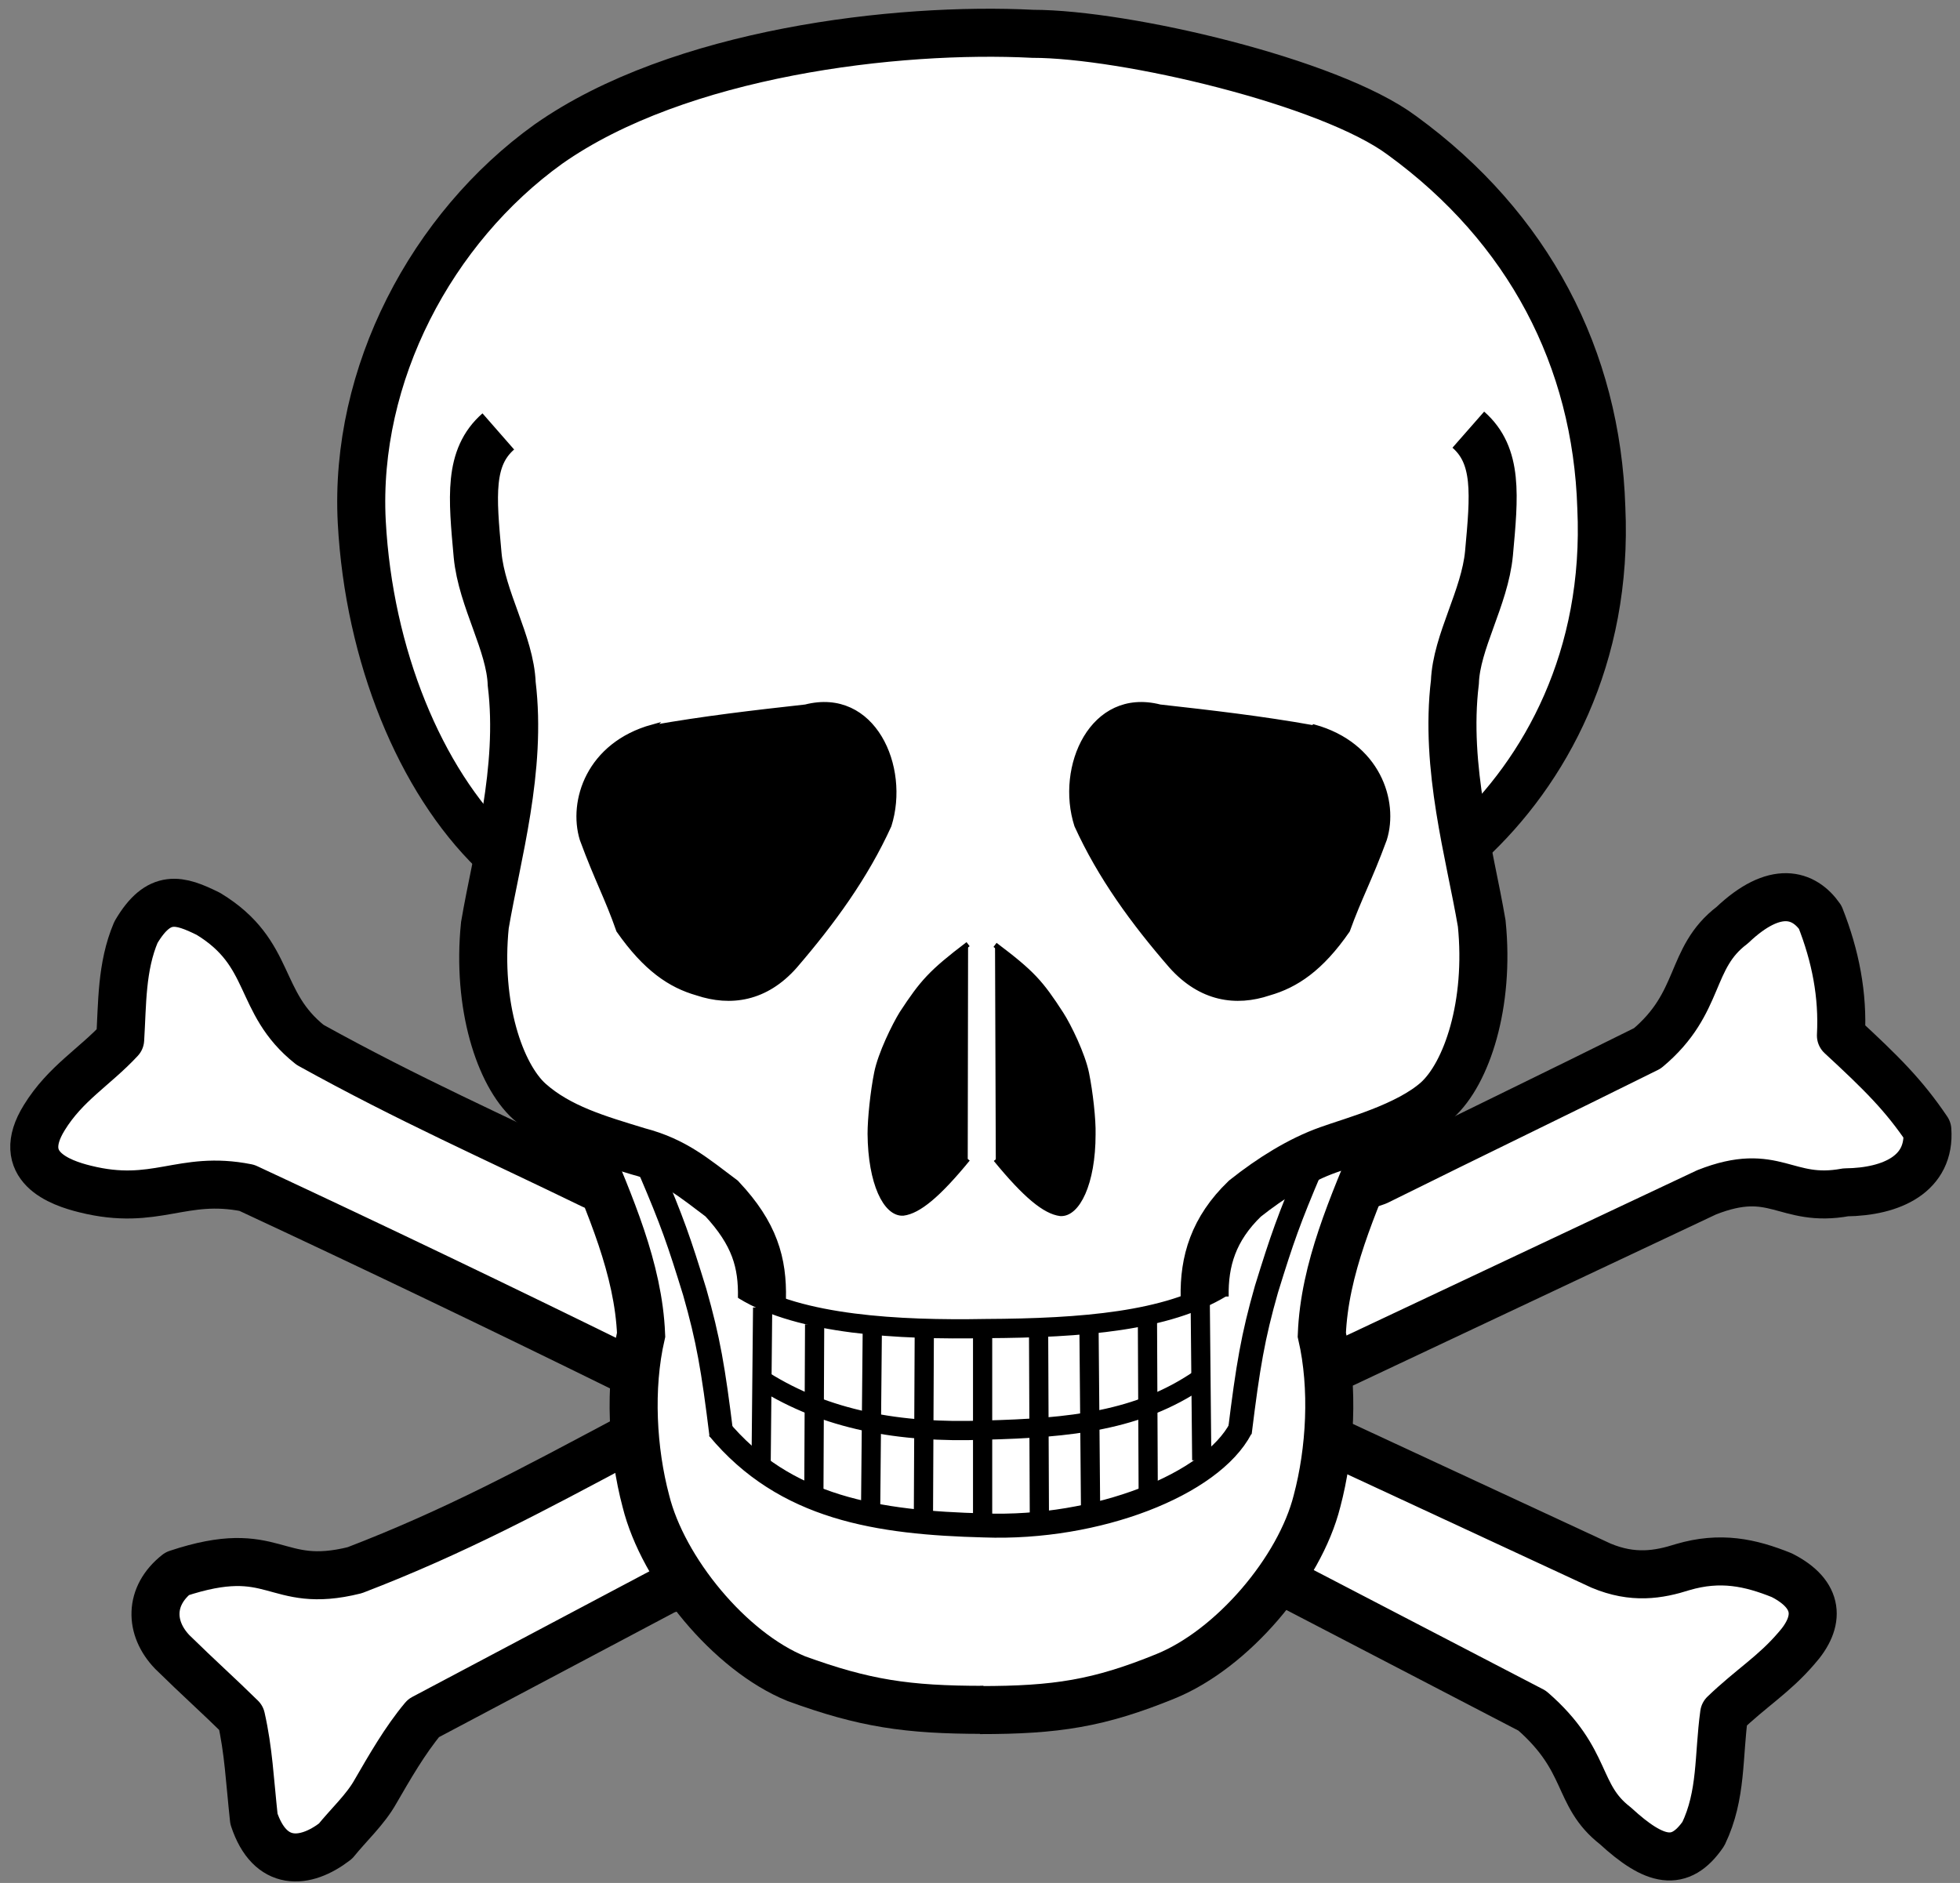
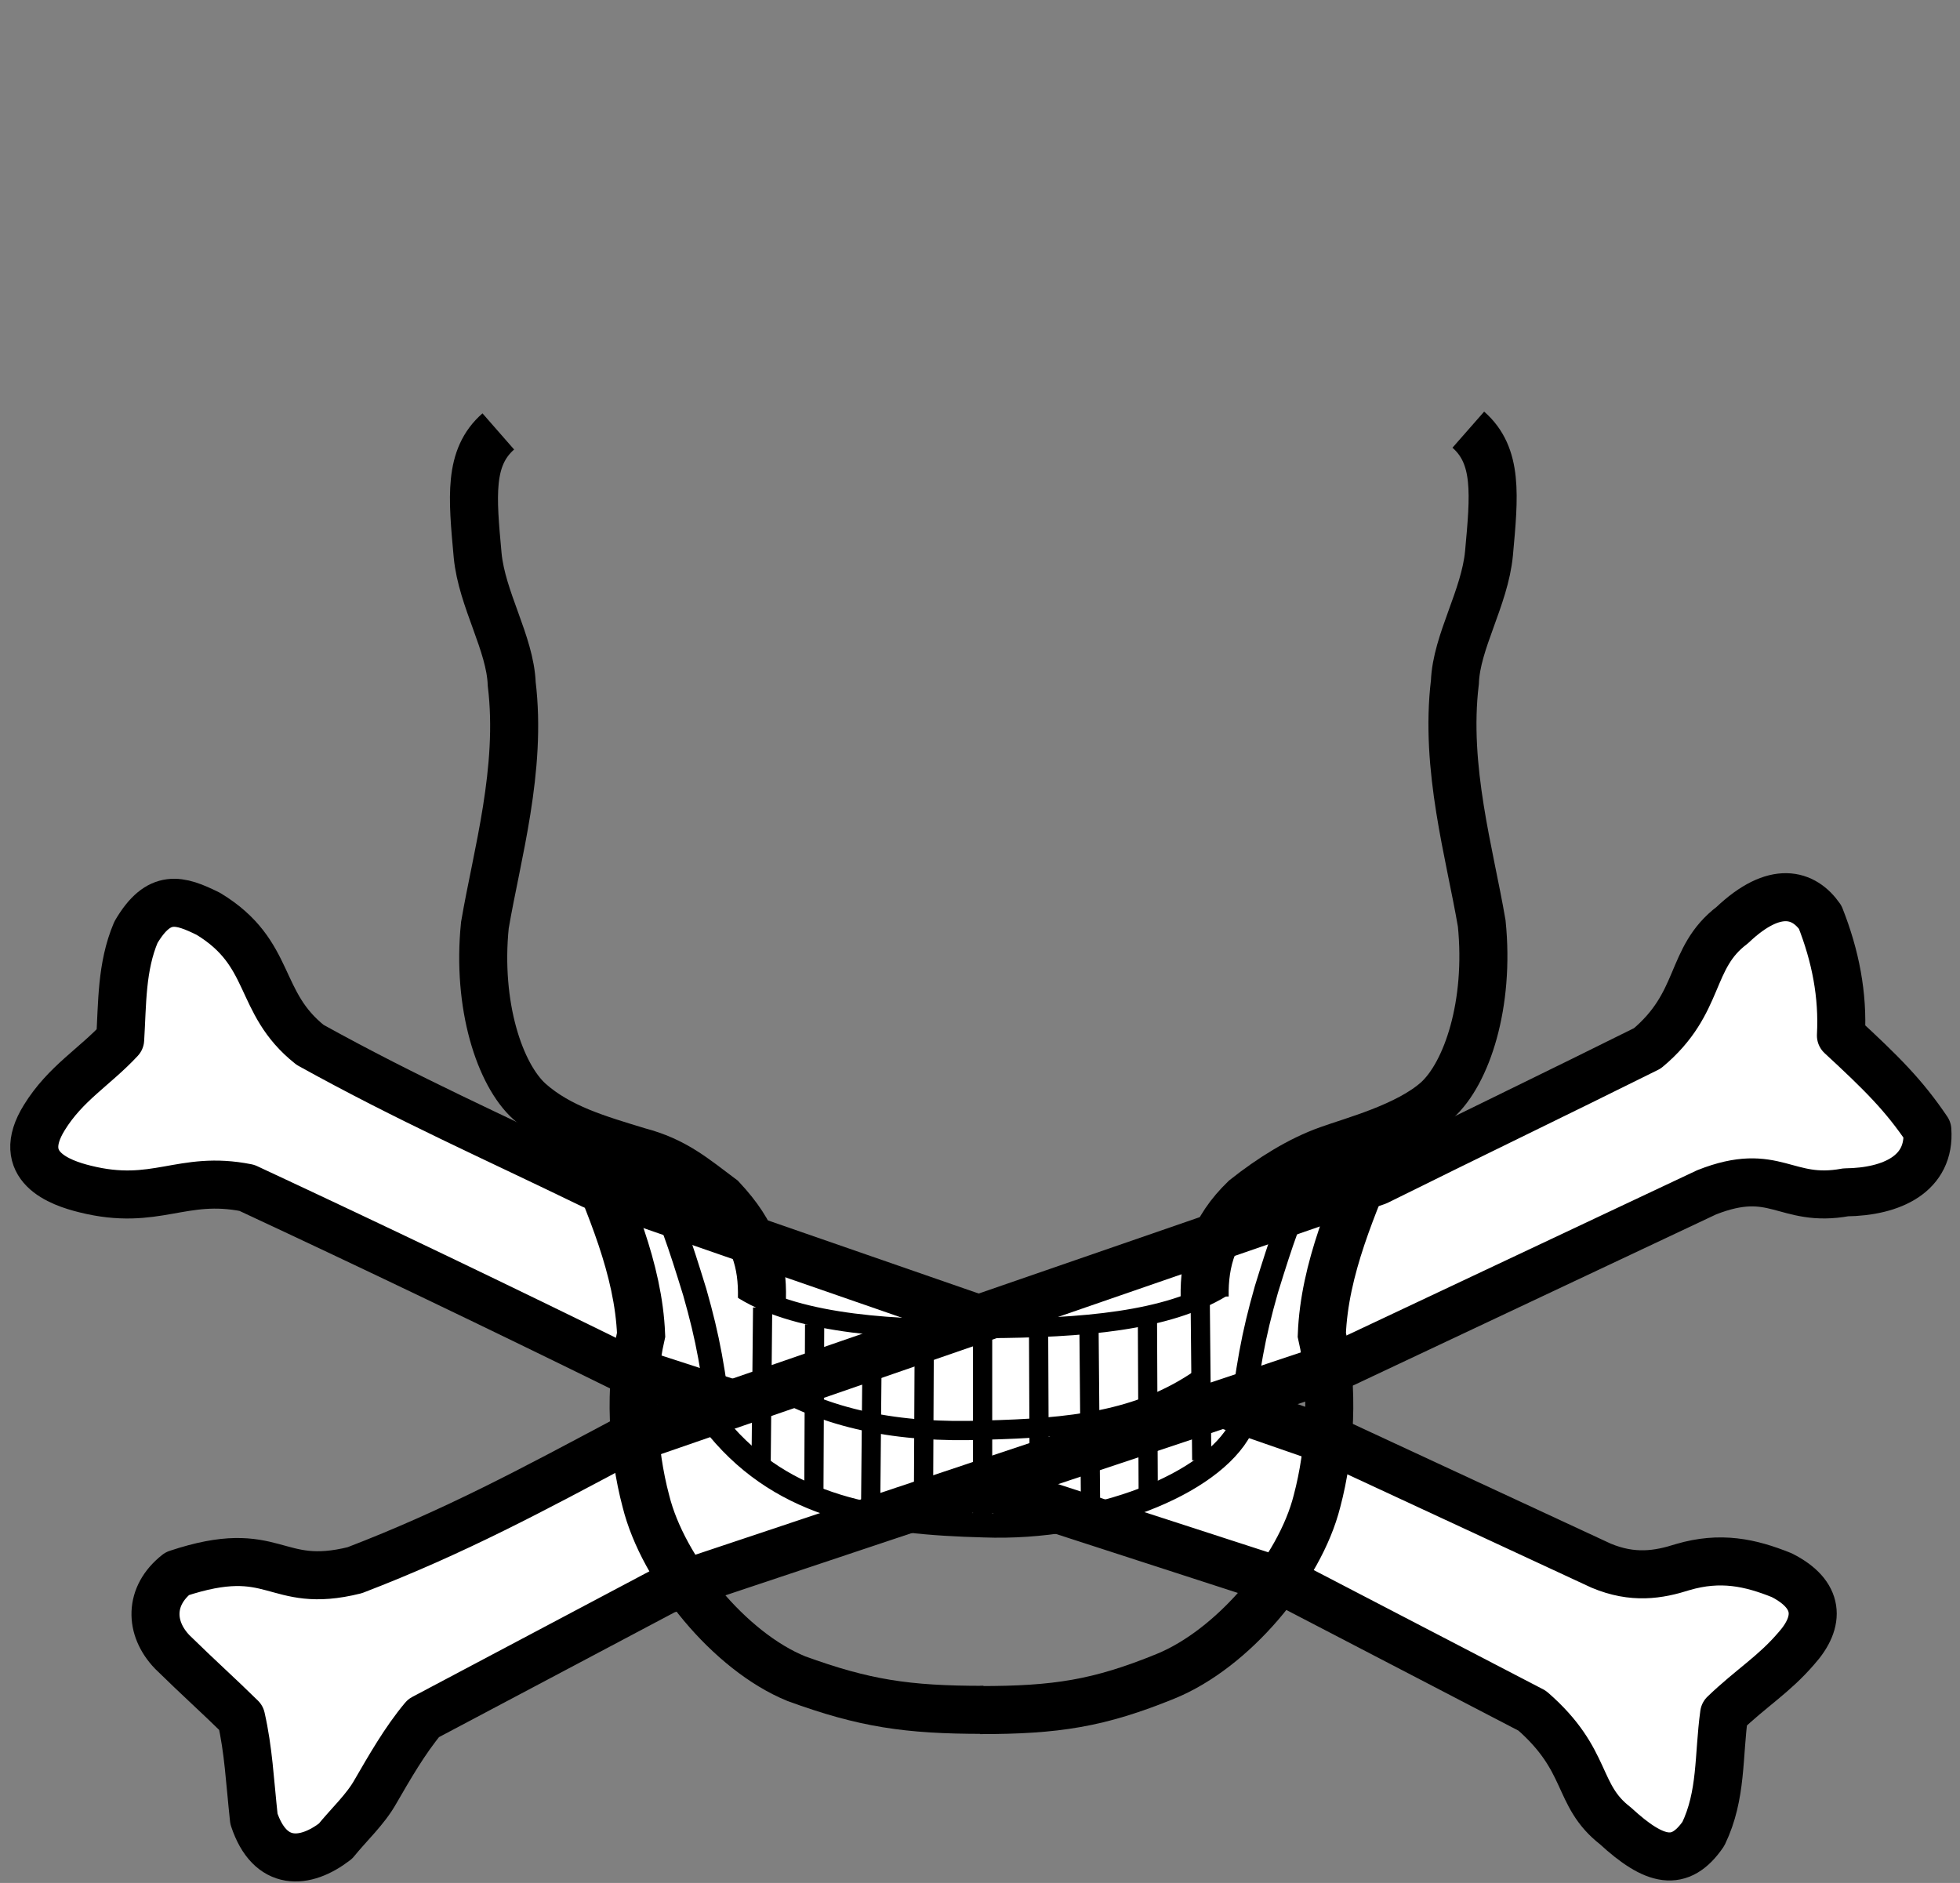
<svg xmlns="http://www.w3.org/2000/svg" width="510" height="490" version="1">
  <rect width="100%" height="100%" fill="#808080" stroke="none" />
  <path fill="#FFF" stroke="#000" stroke-width="12.5" d="M335.4 412.27l63.28 32.9c14.98 13.03 11.24 21.9 21.65 29.96 10.26 9.43 16.8 10.96 22.9 2.08 4.85-10.1 3.88-20.2 5.4-31.2 7.08-6.8 12.9-10.2 18.74-17 6.38-7.1 6.1-14.1-3.75-19.1-8.2-3.3-15.96-5-25.8-2.1-6.26 2-12.92 3.1-21.24-.4l-68.28-31.7-194-67.3c-26.1-12.7-47.78-22.2-73.6-36.5-14.02-11.1-9.5-23.8-26.48-34.1-7.47-3.7-12.87-5.4-18.85 4.8-3.82 9-3.52 18.6-4.1 27.9-6.68 7.2-14.24 11.4-19.73 20.3-7.95 12.8 4.1 17 10.6 18.6 18.44 4.6 25.1-3.7 42.1-.3 33.05 15.4 66.4 31.4 98.3 47.1z" stroke-linejoin="round" />
  <path fill="#FFF" stroke="#000" stroke-width="12.5" d="M349.56 354.82l94.5-44.54c17.9-7.08 20.4 2.9 36.2 0 12.08-.14 22.07-4.86 21.24-16.23-6.1-9.03-11.8-14.7-22.48-24.57.56-10.54-1.4-20.67-5.4-30.8-4.17-5.97-11.67-8.6-22.9 2.08-11.38 8.6-7.78 20.12-22.07 32.05-23.3 11.6-44.54 21.8-70.35 34.6l-196.5 67.9c-22.75 12.1-43.42 23.3-69.5 33.3-21.24 5.3-20.4-7.7-46.2.9-7.37 5.8-7.23 14.2-1.26 20.4 6.93 6.8 11.8 11.1 17.9 17.1 1.94 8.6 2.22 16 3.33 26.3 4.16 12.6 13.33 11.9 21.23 5.8 3.47-4.3 7.77-8.2 10.4-12.9 3.6-6.2 7.64-13.3 12.5-19.1l62.85-33.3z" stroke-linejoin="round" />
-   <path fill="#FFF" stroke="#000" stroke-width="12.5" d="M128.5 221.56c-19.14-18.6-32.5-50.9-34.37-85.75-2-38.4 18.22-76.5 48.54-98.3C176.64 13.6 233.43 7 268.75 8.8c23.92.02 77.2 12.42 96.02 26.43 33 24 50.68 58.04 51.9 96.85 1.82 38.98-14.6 68.68-34.7 87.2" />
-   <path fill="#FFF" d="M130.4 215s-23.13 70.03 21.44 81.97l16.25 93.66c17.1 73.72 154.4 73.77 174.6 0l16.2-93.66c45.7-12.2 22.5-82 22.5-82z" />
  <path fill="none" stroke="#000" stroke-width="12.5" d="M129.66 112.27c-7.75 6.78-6.77 16.97-5.38 32.2 1.1 11.55 8.48 22.93 8.87 33.5 2.7 22.27-3.88 44.56-6.98 62.78-2.13 20.92 3.88 38.95 11.63 45.92 7.75 6.88 17.76 9.73 28.27 12.94 9.55 2.5 14.5 6.9 21.73 12.3 8.6 9.2 10.66 16.7 10.46 26m183.8-226.1c7.75 6.8 6.77 17 5.38 32.2-1.1 11.6-8.48 23-8.87 33.5-2.7 22.3 3.88 44.6 6.98 62.8 2.13 21-3.88 39-11.63 46-7.75 6.9-21.94 10.6-28.27 12.9-7.37 2.6-14.92 7.3-21.72 12.7-8.2 7.9-10.66 16.3-10.47 25.6" />
  <path fill="none" stroke="#000" stroke-width="12.5" d="M151.82 296.96c6.94 16.8 14.3 33.16 15 50.37-3.2 13.88-2.23 30.25 1.24 43.3 4.44 17.9 21.78 39.12 39.13 46.2 17.7 6.45 28.8 8.12 48.7 8.12" />
  <path fill="none" stroke="#000" stroke-width="12.5" d="M358.92 296.96c-6.94 16.8-14.3 33.16-14.98 50.37 3.2 13.87 2.22 30.25-1.25 43.3-4.5 17.9-22 38.5-39.4 45.58-17.4 7.1-28.5 8.8-48.3 8.8" />
-   <path stroke="#000" stroke-width="1pt" d="M251.9 245.7c-9.7 7.38-11.86 9.86-17.22 18.02-1.94 3.15-5.56 10.5-6.55 15.44-1 4.94-1.73 12.1-1.72 15.9.1 12.85 4.1 20.9 8.6 20.63 4-.5 9.1-4.7 16.8-14.1m7.1-55.7c9.7 7.3 11.9 9.8 17.2 18 2 3.1 5.6 10.5 6.6 15.4s1.8 12.1 1.7 15.9c0 12.8-4.1 20.9-8.5 20.6-4-.5-9.1-4.7-16.8-14.1m-89.5-112.3c13.5-2.4 26.5-3.9 40-5.4 17.6-4.5 26.5 15.6 21.7 30.8-6.1 13.4-14.7 25.2-24.5 36.6-7.6 8.6-16.7 9.9-25.4 7-7-2-13.4-6.3-20.4-16.3-3-8.6-5.6-13.1-9.5-23.7-3.02-9.9 1.7-24.6 18.3-29.2zm172.1 0c-13.4-2.4-26.5-3.9-39.9-5.4-17.6-4.5-26.5 15.6-21.6 30.8 6.1 13.4 14.7 25.2 24.6 36.6 7.7 8.6 16.8 9.9 25.4 7 7-2 13.5-6.3 20.4-16.3 3.1-8.6 5.7-13.1 9.6-23.7 3.1-9.9-1.7-24.6-18.3-29.2z" />
  <path fill="none" stroke="#000" stroke-width="6.25" d="M169.23 304.53c5.7 13.34 7.45 18.4 11.55 31.72 3.5 12.3 4.8 19.8 6.95 37.26m153.37-69.7c-5.7 13.4-7.46 18.4-11.57 31.7-3.5 12.3-4.78 19.8-6.94 37.3" />
  <path fill="none" stroke="#000" stroke-width="5" d="M193.52 335.73c14.7 9.03 40.16 10.42 62.95 10 25.4-.12 47.13-1.95 61.4-10.6m-119.2 24.15c16.23 10.2 35.33 13.7 57.32 12.88 22.8-.56 40.3-2.48 56-13.17" />
  <path fill="none" stroke="#000" stroke-width="6.25" d="M186.9 371.64c17.36 20.95 41.6 24.6 69.17 25.32 29.5 1.08 59.16-10.65 66.8-25.3" />
  <path stroke="#000" stroke-width="5" d="M198.44 340.26l-.4 41.2m13.93-36.83l-.2 44.12m15.2-42.25l-.43 46.2m13.96-45.16l-.22 46.83m15.4-46.4v46.82m14.57-47.1l.2 46.8m12.92-48.1l.4 46m14.8-48.5l.2 44.1m13.53-49.6l.4 41.6" />
</svg>